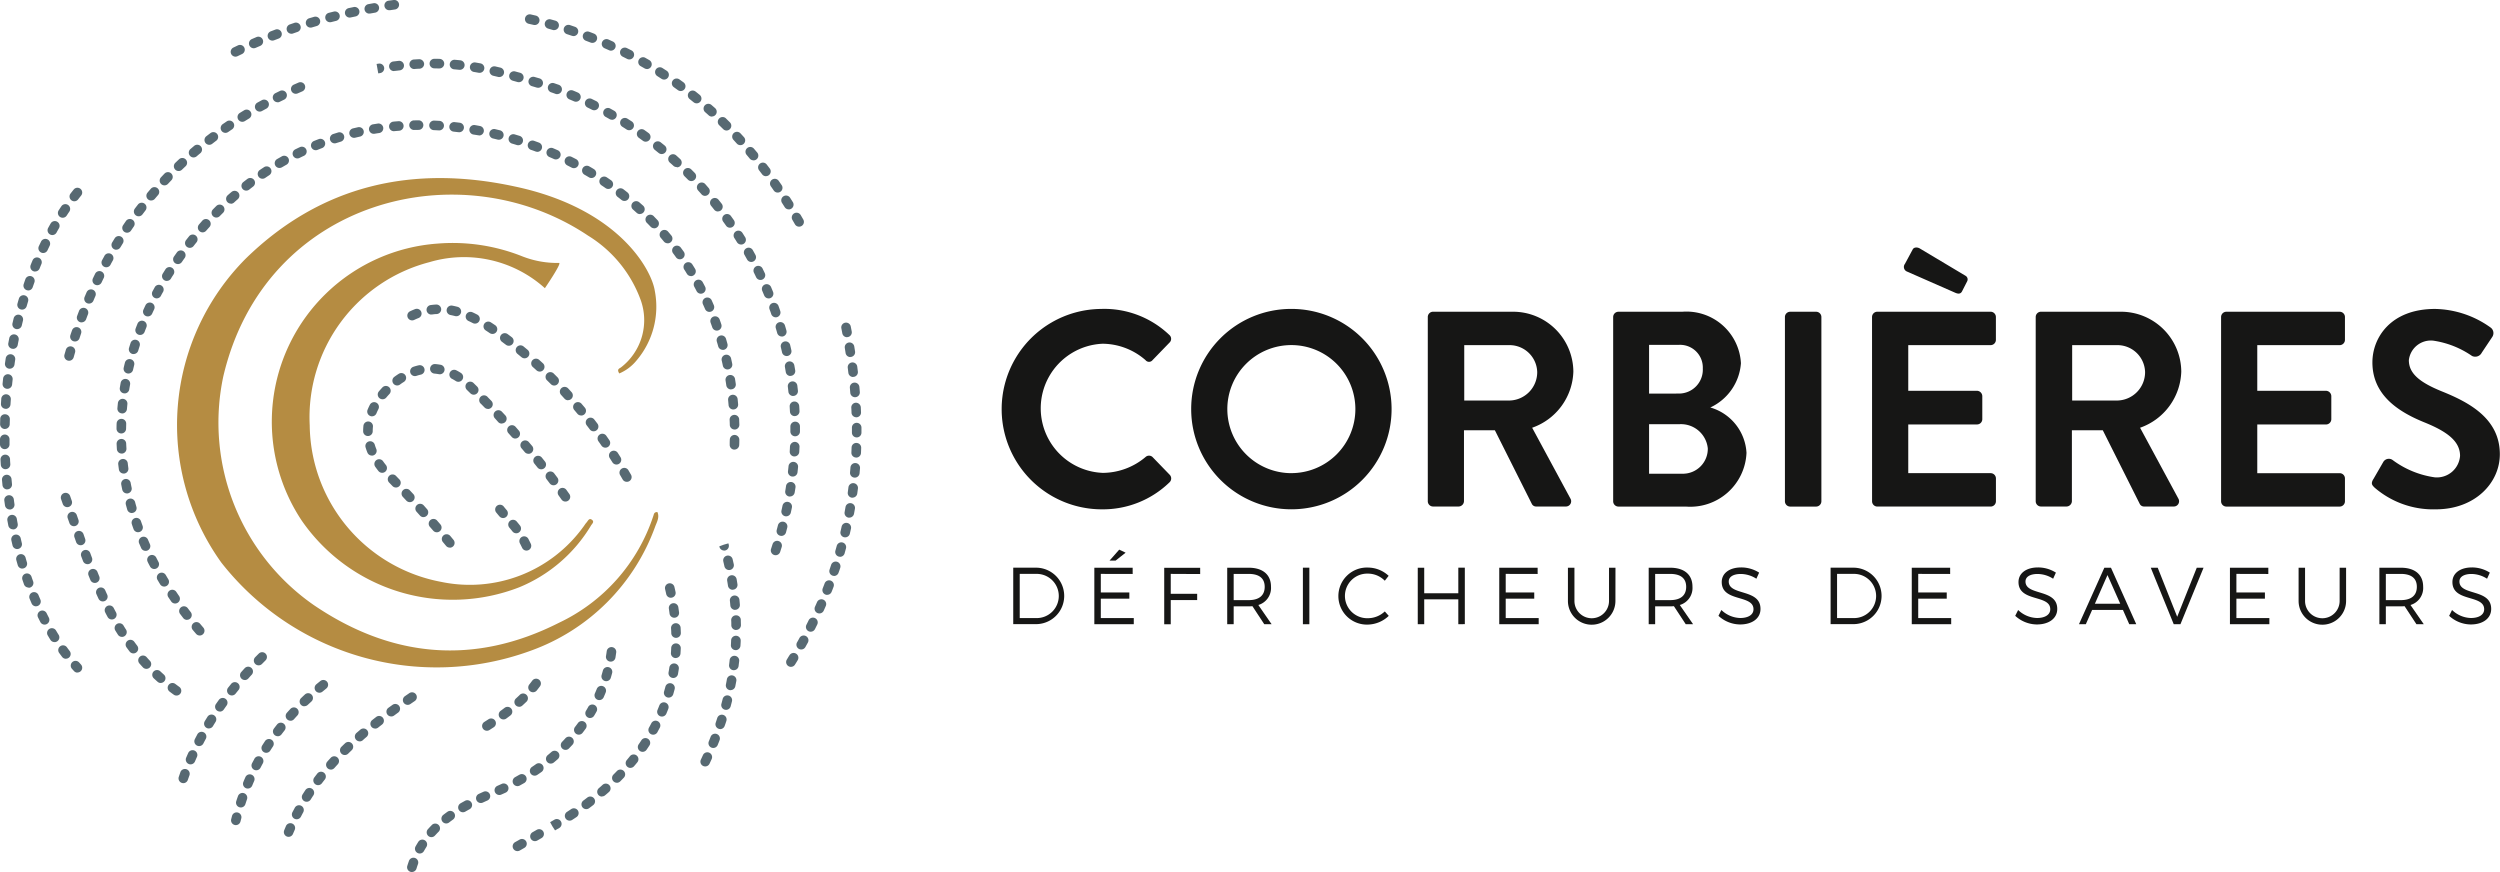
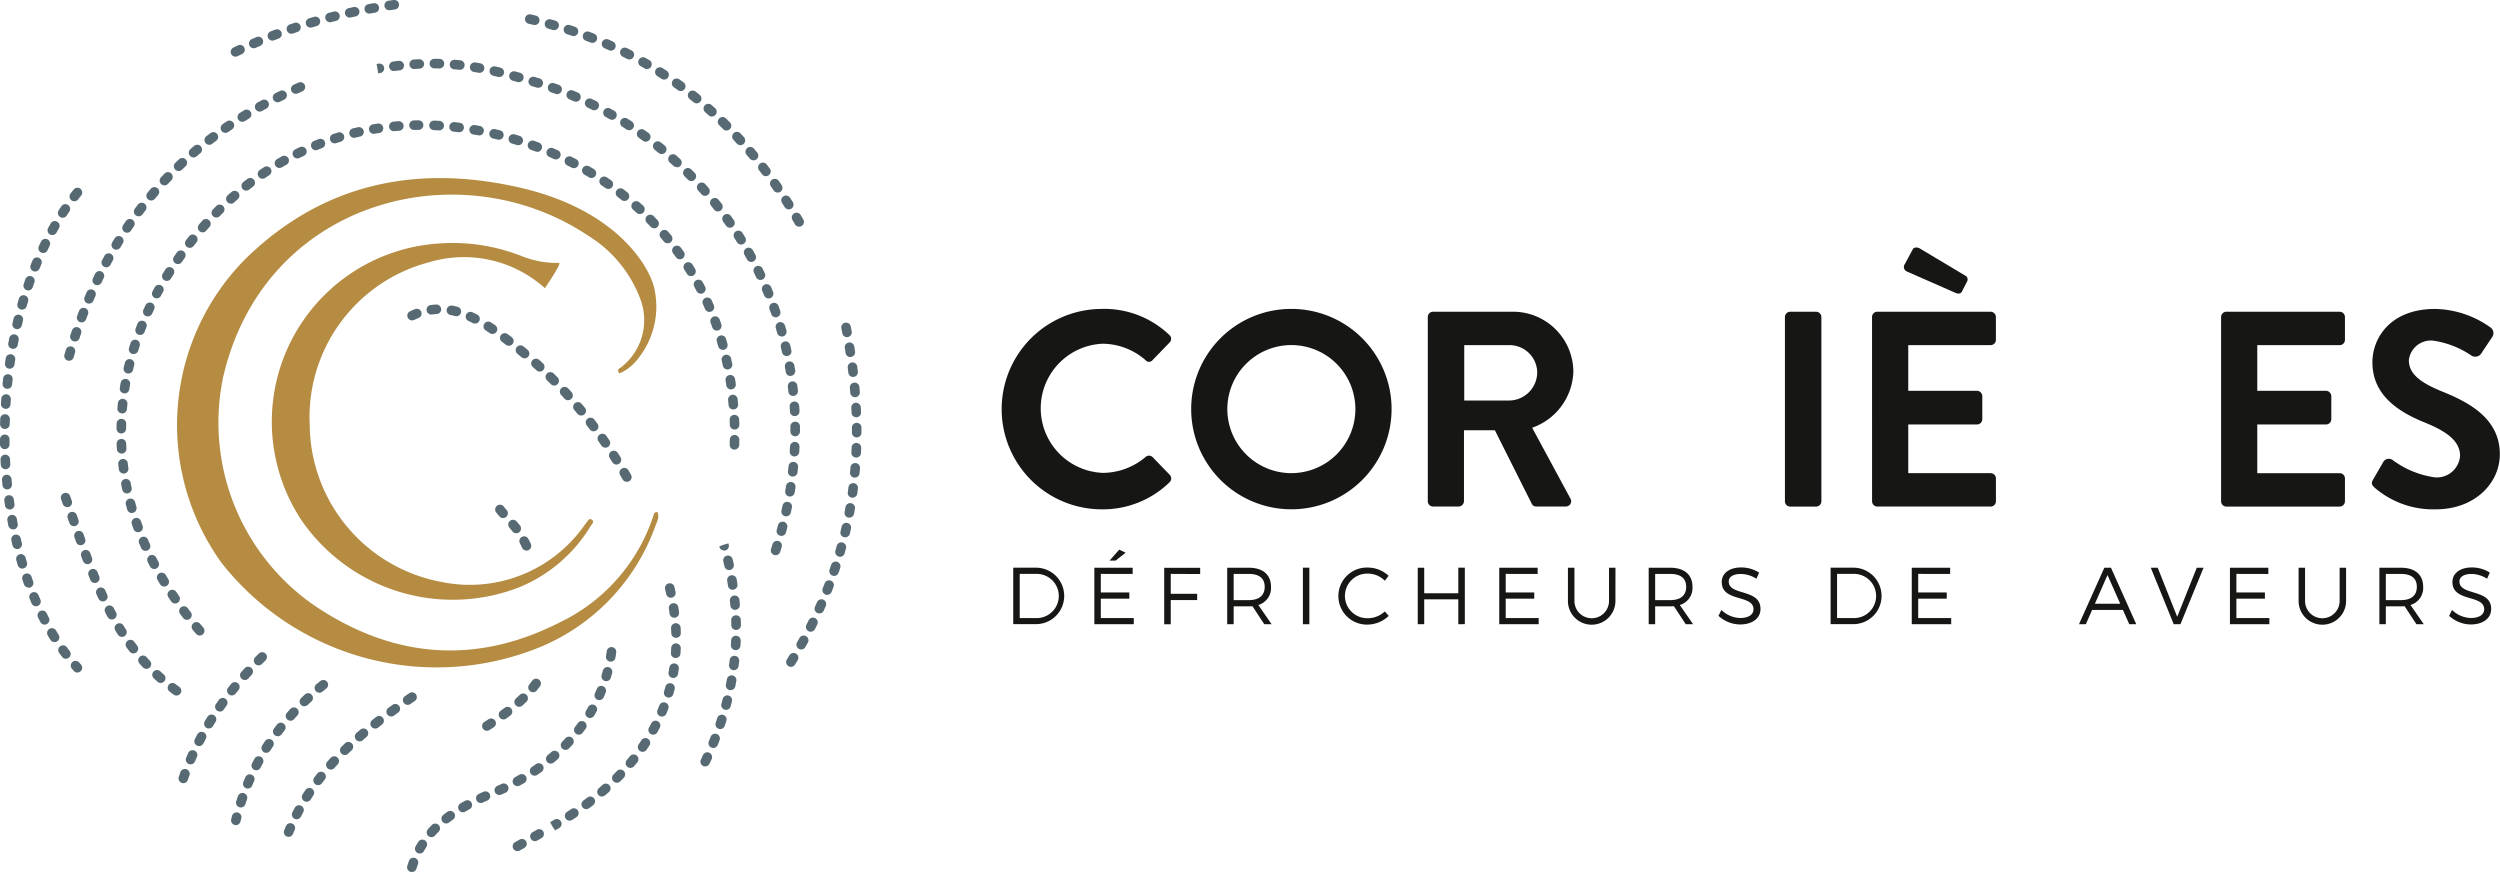
<svg xmlns="http://www.w3.org/2000/svg" id="Groupe_10451" data-name="Groupe 10451" width="150.53" height="52.508" viewBox="0 0 150.53 52.508">
  <defs>
    <clipPath id="clip-path">
      <rect id="Rectangle_796" data-name="Rectangle 796" width="150.53" height="52.508" transform="translate(0 0)" fill="none" />
    </clipPath>
  </defs>
  <g id="Groupe_10450" data-name="Groupe 10450" clip-path="url(#clip-path)">
    <path id="Tracé_35428" data-name="Tracé 35428" d="M62.385,34.181a1.7,1.7,0,1,1-.014,3.4H61.009v-3.4ZM61.4,37.216h.992a1.331,1.331,0,1,0-.014-2.661H61.4Z" fill="#161615" />
    <path id="Tracé_35429" data-name="Tracé 35429" d="M66.282,34.555v1.119H68v.374H66.282v1.167h1.985v.37H65.892v-3.4H68.2v.375Zm.89-.8h-.365l.584-.661.384.184Z" fill="#161615" />
    <path id="Tracé_35430" data-name="Tracé 35430" d="M70.493,34.555v1.2h1.591v.375H70.493v1.459H70.1v-3.4h2.165v.375Z" fill="#161615" />
    <path id="Tracé_35431" data-name="Tracé 35431" d="M75.411,36.5c-.073.005-.151.01-.229.01h-.9v1.074h-.389v-3.4h1.294c.851,0,1.342.419,1.342,1.144a1.066,1.066,0,0,1-.763,1.1l.8,1.157h-.442Zm-.229-.365c.618,0,.968-.272.968-.8s-.35-.779-.968-.779h-.9v1.581Z" fill="#161615" />
    <rect id="Rectangle_794" data-name="Rectangle 794" width="0.389" height="3.405" transform="translate(78.45 34.181)" fill="#161615" />
    <path id="Tracé_35432" data-name="Tracé 35432" d="M83.616,34.667l-.234.3a1.428,1.428,0,0,0-1.006-.428,1.343,1.343,0,1,0,0,2.684,1.482,1.482,0,0,0,1.006-.408l.238.268a1.88,1.88,0,0,1-1.265.525,1.718,1.718,0,1,1,.015-3.434,1.843,1.843,0,0,1,1.246.5" fill="#161615" />
    <path id="Tracé_35433" data-name="Tracé 35433" d="M87.808,37.586v-1.5H85.755v1.5h-.389v-3.4h.389v1.537h2.053V34.181H88.2v3.4Z" fill="#161615" />
    <path id="Tracé_35434" data-name="Tracé 35434" d="M90.662,34.555v1.119H92.38v.374H90.662v1.168h1.985v.369H90.273v-3.4h2.311v.375Z" fill="#161615" />
    <path id="Tracé_35435" data-name="Tracé 35435" d="M97.268,36.185a1.43,1.43,0,0,1-2.86,0v-2H94.8v2a1.041,1.041,0,1,0,2.082,0v-2h.389Z" fill="#161615" />
    <path id="Tracé_35436" data-name="Tracé 35436" d="M100.789,36.5c-.073.005-.151.01-.229.01h-.9v1.074h-.389v-3.4h1.294c.851,0,1.342.419,1.342,1.144a1.066,1.066,0,0,1-.763,1.1l.8,1.157h-.442Zm-.229-.365c.618,0,.968-.272.968-.8s-.35-.779-.968-.779h-.9v1.581Z" fill="#161615" />
    <path id="Tracé_35437" data-name="Tracé 35437" d="M105.92,34.482l-.165.365a1.756,1.756,0,0,0-.939-.287c-.438,0-.725.165-.725.452,0,.876,1.917.419,1.912,1.654,0,.569-.5.934-1.231.934a1.946,1.946,0,0,1-1.3-.52l.175-.351a1.7,1.7,0,0,0,1.134.482c.491,0,.8-.2.8-.526.005-.9-1.912-.418-1.912-1.639,0-.535.472-.88,1.177-.88a2.012,2.012,0,0,1,1.08.316" fill="#161615" />
    <path id="Tracé_35438" data-name="Tracé 35438" d="M111.6,34.181a1.7,1.7,0,1,1-.014,3.4h-1.362v-3.4Zm-.987,3.035h.992a1.331,1.331,0,1,0-.014-2.661h-.978Z" fill="#161615" />
    <path id="Tracé_35439" data-name="Tracé 35439" d="M115.5,34.555v1.119h1.717v.374H115.5v1.168h1.985v.369h-2.374v-3.4h2.311v.375Z" fill="#161615" />
-     <path id="Tracé_35440" data-name="Tracé 35440" d="M123.788,34.482l-.165.365a1.755,1.755,0,0,0-.938-.287c-.439,0-.726.165-.726.452,0,.876,1.917.419,1.912,1.654,0,.569-.5.934-1.231.934a1.952,1.952,0,0,1-1.3-.52l.176-.351a1.7,1.7,0,0,0,1.134.482c.49,0,.8-.2.8-.526.006-.9-1.912-.418-1.912-1.639,0-.535.472-.88,1.177-.88a2.007,2.007,0,0,1,1.08.316" fill="#161615" />
    <path id="Tracé_35441" data-name="Tracé 35441" d="M125.971,36.725l-.379.86h-.413l1.527-3.4h.4l1.522,3.4h-.422l-.38-.86Zm.925-2.1-.759,1.727h1.527Z" fill="#161615" />
    <path id="Tracé_35442" data-name="Tracé 35442" d="M130.885,37.586l-1.382-3.4h.419l1.172,2.953,1.177-2.953h.409l-1.391,3.4Z" fill="#161615" />
    <path id="Tracé_35443" data-name="Tracé 35443" d="M134.658,34.555v1.119h1.717v.374h-1.717v1.168h1.985v.369h-2.374v-3.4h2.311v.375Z" fill="#161615" />
    <path id="Tracé_35444" data-name="Tracé 35444" d="M141.263,36.185a1.43,1.43,0,0,1-2.86,0v-2h.389v2a1.041,1.041,0,1,0,2.082,0v-2h.389Z" fill="#161615" />
    <path id="Tracé_35445" data-name="Tracé 35445" d="M144.785,36.5c-.073.005-.151.01-.229.01h-.9v1.074h-.389v-3.4h1.294c.851,0,1.342.419,1.342,1.144a1.066,1.066,0,0,1-.763,1.1l.8,1.157h-.442Zm-.229-.365c.617,0,.967-.272.967-.8s-.35-.779-.967-.779h-.9v1.581Z" fill="#161615" />
    <path id="Tracé_35446" data-name="Tracé 35446" d="M149.916,34.482l-.165.365a1.756,1.756,0,0,0-.939-.287c-.438,0-.725.165-.725.452,0,.876,1.916.419,1.912,1.654,0,.569-.5.934-1.231.934a1.946,1.946,0,0,1-1.3-.52l.175-.351a1.7,1.7,0,0,0,1.134.482c.491,0,.8-.2.8-.526,0-.9-1.912-.418-1.912-1.639,0-.535.472-.88,1.177-.88a2.014,2.014,0,0,1,1.08.316" fill="#161615" />
    <path id="Tracé_35447" data-name="Tracé 35447" d="M66.343,18.6A5.666,5.666,0,0,1,70.4,20.161a.31.31,0,0,1,.017.469l-1.022,1.056a.268.268,0,0,1-.419,0,3.965,3.965,0,0,0-2.581-.989,3.891,3.891,0,0,0,.017,7.776,4.025,4.025,0,0,0,2.564-.955.308.308,0,0,1,.419,0l1.039,1.073a.318.318,0,0,1-.017.452,5.751,5.751,0,0,1-4.072,1.625,6.033,6.033,0,1,1,0-12.066" fill="#161615" />
    <path id="Tracé_35448" data-name="Tracé 35448" d="M77.74,18.6a6.033,6.033,0,1,1-6.016,6.05A6.022,6.022,0,0,1,77.74,18.6m0,9.888A3.855,3.855,0,1,0,73.9,24.652,3.862,3.862,0,0,0,77.74,28.49" fill="#161615" />
    <path id="Tracé_35449" data-name="Tracé 35449" d="M85.97,19.088a.318.318,0,0,1,.318-.318h4.793a3.631,3.631,0,0,1,3.654,3.6,3.7,3.7,0,0,1-2.481,3.385l2.3,4.257a.317.317,0,0,1-.285.486H92.506a.286.286,0,0,1-.268-.151l-2.229-4.441h-1.86v4.274a.331.331,0,0,1-.319.318H86.288a.318.318,0,0,1-.318-.318ZM90.9,24.116a1.707,1.707,0,0,0,1.659-1.709A1.667,1.667,0,0,0,90.9,20.781H88.165v3.335Z" fill="#161615" />
-     <path id="Tracé_35450" data-name="Tracé 35450" d="M97.132,19.089a.318.318,0,0,1,.319-.318h3.837a3.284,3.284,0,0,1,3.537,3.1,3.191,3.191,0,0,1-1.844,2.664,3.014,3.014,0,0,1,2.179,2.732,3.389,3.389,0,0,1-3.654,3.235H97.451a.319.319,0,0,1-.319-.319Zm3.955,4.608a1.437,1.437,0,0,0,1.442-1.508,1.368,1.368,0,0,0-1.442-1.424H99.294V23.7Zm.235,4.827A1.5,1.5,0,0,0,102.83,27a1.622,1.622,0,0,0-1.709-1.458H99.294v2.983Z" fill="#161615" />
    <path id="Rectangle_795" data-name="Rectangle 795" d="M.318,0H1.877a.318.318,0,0,1,.318.318V11.412a.319.319,0,0,1-.319.319H.318A.318.318,0,0,1,0,11.413V.318A.318.318,0,0,1,.318,0Z" transform="translate(107.474 18.771)" fill="#161615" />
    <path id="Tracé_35451" data-name="Tracé 35451" d="M112.719,19.088a.318.318,0,0,1,.319-.318h6.82a.319.319,0,0,1,.319.318v1.375a.319.319,0,0,1-.319.318H114.9v2.748h4.139a.331.331,0,0,1,.319.319v1.391a.318.318,0,0,1-.319.318H114.9V28.49h4.96a.319.319,0,0,1,.319.318v1.375a.319.319,0,0,1-.319.318h-6.82a.318.318,0,0,1-.319-.318ZM114.8,16.34a.3.3,0,0,1-.1-.452l.469-.872c.083-.151.3-.134.435-.05l2.749,1.642a.25.25,0,0,1,.1.318l-.3.587c-.066.151-.183.218-.418.117Z" fill="#161615" />
-     <path id="Tracé_35452" data-name="Tracé 35452" d="M122.574,19.088a.318.318,0,0,1,.318-.318h4.793a3.631,3.631,0,0,1,3.654,3.6,3.7,3.7,0,0,1-2.481,3.385l2.3,4.257a.317.317,0,0,1-.285.486H129.11a.286.286,0,0,1-.268-.151l-2.229-4.441h-1.86v4.274a.331.331,0,0,1-.319.318h-1.542a.318.318,0,0,1-.318-.318Zm4.927,5.028a1.707,1.707,0,0,0,1.659-1.709,1.667,1.667,0,0,0-1.659-1.626h-2.732v3.335Z" fill="#161615" />
    <path id="Tracé_35453" data-name="Tracé 35453" d="M133.736,19.089a.318.318,0,0,1,.319-.318h6.82a.318.318,0,0,1,.319.318v1.374a.319.319,0,0,1-.319.319h-4.96V23.53h4.139a.33.33,0,0,1,.319.319v1.39a.319.319,0,0,1-.319.319h-4.139v2.933h4.96a.318.318,0,0,1,.319.318v1.374a.319.319,0,0,1-.319.319h-6.82a.319.319,0,0,1-.319-.319Z" fill="#161615" />
    <path id="Tracé_35454" data-name="Tracé 35454" d="M142.9,28.859l.6-1.039a.388.388,0,0,1,.57-.117,5.555,5.555,0,0,0,2.53,1.038,1.4,1.4,0,0,0,1.525-1.29c0-.854-.72-1.441-2.127-2.011-1.576-.637-3.151-1.642-3.151-3.62,0-1.491,1.106-3.218,3.77-3.218a5.9,5.9,0,0,1,3.353,1.124.415.415,0,0,1,.1.553l-.637.955a.441.441,0,0,1-.586.2,5.523,5.523,0,0,0-2.33-.922,1.334,1.334,0,0,0-1.475,1.173c0,.788.62,1.324,1.978,1.877,1.625.654,3.5,1.626,3.5,3.788,0,1.726-1.492,3.318-3.854,3.318a5.4,5.4,0,0,1-3.687-1.307c-.151-.151-.235-.235-.084-.5" fill="#161615" />
    <path id="Tracé_35455" data-name="Tracé 35455" d="M32.81,17.353a7.284,7.284,0,0,0-6.953-1.568,9.647,9.647,0,0,0-7.208,9.832,9.7,9.7,0,0,0,7.91,9.418,8.434,8.434,0,0,0,8.559-3.306c.067-.085.12-.182.193-.261.092-.1.161-.314.346-.158.14.118-.016.238-.074.337a9.04,9.04,0,0,1-4.31,3.711,11.053,11.053,0,0,1-13.108-4.016,10.75,10.75,0,0,1,8.182-16.675,11.3,11.3,0,0,1,5.093.765,5.755,5.755,0,0,0,2.221.4c.191-.009-.851,1.518-.851,1.518" fill="#b58c42" />
    <path id="Tracé_35456" data-name="Tracé 35456" d="M39.583,30.831c.144.319-.039.614-.139.89a12.43,12.43,0,0,1-7.5,7.464,16.47,16.47,0,0,1-18.614-5.307,14.2,14.2,0,0,1,1.486-18.326c4.536-4.411,10.021-5.648,16.15-4.33,6.326,1.328,8.278,5.059,8.461,6.292a5,5,0,0,1-1.1,4.191,2.7,2.7,0,0,1-1.037.781c-.175-.261.016-.3.1-.364a3.591,3.591,0,0,0,1.178-4.083,7.591,7.591,0,0,0-3.158-3.85C27.71,9.029,15.932,12,13.443,22.675a13.382,13.382,0,0,0,5.444,13.753c4.682,3.184,9.662,3.652,14.757,1.077a10.869,10.869,0,0,0,5.7-6.457c.032-.1.042-.219.24-.217" fill="#b58c42" />
    <path id="Tracé_35457" data-name="Tracé 35457" d="M12.025,38.265a.288.288,0,0,1-.218-.1c-.068-.078-.134-.156-.2-.235a.288.288,0,1,1,.443-.369c.063.076.128.152.193.228a.288.288,0,0,1-.031.407.285.285,0,0,1-.188.07m-.765-.942a.289.289,0,0,1-.229-.113l-.185-.244a.288.288,0,1,1,.461-.346c.06.08.12.16.182.239a.289.289,0,0,1-.053.4.286.286,0,0,1-.176.06m-.714-.981a.289.289,0,0,1-.238-.126l-.172-.255a.288.288,0,0,1,.48-.319c.055.083.111.166.168.248a.289.289,0,0,1-.238.452m-.657-1.02a.289.289,0,0,1-.247-.139c-.054-.088-.106-.177-.158-.266a.288.288,0,1,1,.5-.289c.05.085.1.171.152.256a.289.289,0,0,1-.246.438m-.6-1.058a.287.287,0,0,1-.256-.155c-.048-.091-.1-.182-.14-.274a.288.288,0,1,1,.515-.258c.044.088.09.177.136.265a.289.289,0,0,1-.255.422m-.527-1.093A.289.289,0,0,1,8.5,33c-.042-.1-.082-.189-.122-.283a.288.288,0,0,1,.531-.225c.038.092.078.183.118.275a.287.287,0,0,1-.147.38.3.3,0,0,1-.116.024m-.453-1.125a.288.288,0,0,1-.271-.19c-.035-.1-.07-.194-.1-.291a.288.288,0,1,1,.545-.188c.033.094.066.188.1.282a.288.288,0,0,1-.173.369.278.278,0,0,1-.1.018m-.375-1.155a.288.288,0,0,1-.277-.209c-.028-.1-.056-.2-.082-.3a.288.288,0,1,1,.557-.148c.025.1.052.191.079.287a.287.287,0,0,1-.2.356.269.269,0,0,1-.079.011m-.292-1.177a.29.29,0,0,1-.282-.23c-.021-.1-.041-.2-.06-.3a.288.288,0,1,1,.566-.108c.019.1.038.195.059.292a.289.289,0,0,1-.223.341.307.307,0,0,1-.06.007m-.2-1.2a.288.288,0,0,1-.285-.25q-.021-.153-.039-.306a.288.288,0,0,1,.254-.32.285.285,0,0,1,.319.253c.011.1.024.2.037.3a.288.288,0,0,1-.247.324.256.256,0,0,1-.039,0M7.325,27.31a.288.288,0,0,1-.288-.271c-.006-.1-.011-.206-.016-.308a.288.288,0,0,1,.276-.3.283.283,0,0,1,.3.276c.005.1.01.2.016.3a.289.289,0,0,1-.271.305H7.325m36.9-.238h-.007a.288.288,0,0,1-.281-.3c0-.1,0-.2.006-.3a.287.287,0,0,1,.288-.285h0a.288.288,0,0,1,.285.291c0,.1,0,.2-.006.308a.287.287,0,0,1-.288.281M7.3,26.1h0a.289.289,0,0,1-.284-.293c0-.1,0-.2.007-.307a.288.288,0,0,1,.288-.28h.009a.287.287,0,0,1,.279.3c0,.1-.005.2-.007.3A.288.288,0,0,1,7.3,26.1m36.93-.238a.289.289,0,0,1-.288-.281c0-.1-.006-.2-.01-.3a.287.287,0,0,1,.275-.3.283.283,0,0,1,.3.276c0,.1.008.2.011.307a.288.288,0,0,1-.281.3h-.008m-36.87-.973H7.332a.287.287,0,0,1-.263-.311c.008-.1.018-.2.029-.307a.288.288,0,1,1,.573.059c-.01.1-.019.2-.028.3a.288.288,0,0,1-.287.264m36.8-.239a.288.288,0,0,1-.287-.264c-.008-.1-.018-.2-.027-.3a.288.288,0,1,1,.573-.057c.01.1.02.2.029.306a.289.289,0,0,1-.263.311h-.025M7.5,23.683a.342.342,0,0,1-.045,0,.289.289,0,0,1-.241-.33c.016-.1.033-.2.051-.3a.288.288,0,0,1,.568.1c-.017.1-.034.195-.049.293a.289.289,0,0,1-.284.244m36.517-.241a.288.288,0,0,1-.285-.247c-.015-.1-.03-.2-.046-.3a.289.289,0,0,1,.57-.093c.016.1.031.2.046.305a.288.288,0,0,1-.244.327l-.041,0m-36.287-.95a.279.279,0,0,1-.064-.007.287.287,0,0,1-.217-.345q.034-.151.072-.3a.288.288,0,1,1,.559.139c-.024.1-.047.192-.069.289a.288.288,0,0,1-.281.224m36.076-.245a.287.287,0,0,1-.282-.229c-.021-.1-.042-.195-.064-.292a.289.289,0,1,1,.563-.127c.022.1.044.2.065.3a.287.287,0,0,1-.223.341.3.3,0,0,1-.059.006M8.045,21.321a.3.3,0,0,1-.084-.012.29.29,0,0,1-.192-.36c.03-.1.061-.2.092-.294a.288.288,0,0,1,.549.176c-.03.1-.06.19-.089.286a.289.289,0,0,1-.276.2m35.477-.252a.288.288,0,0,1-.277-.211c-.027-.1-.054-.192-.083-.287a.288.288,0,1,1,.553-.164c.029.1.058.2.085.3a.287.287,0,0,1-.2.355.263.263,0,0,1-.078.011m-35.087-.9a.283.283,0,0,1-.1-.019.287.287,0,0,1-.167-.371c.036-.1.073-.192.111-.287a.288.288,0,1,1,.536.212c-.037.093-.073.185-.108.279a.289.289,0,0,1-.27.186m34.724-.262a.289.289,0,0,1-.272-.192c-.033-.094-.067-.188-.1-.281a.288.288,0,1,1,.541-.2c.035.1.07.192.1.29a.288.288,0,0,1-.176.367.293.293,0,0,1-.1.016M8.9,19.053a.289.289,0,0,1-.263-.408c.043-.093.086-.186.13-.279a.289.289,0,0,1,.521.248c-.043.089-.085.18-.126.27a.288.288,0,0,1-.262.169m33.818-.272a.287.287,0,0,1-.265-.174c-.04-.092-.08-.183-.121-.273a.289.289,0,1,1,.526-.238c.042.094.084.188.124.283a.287.287,0,0,1-.264.4M9.438,17.966a.288.288,0,0,1-.254-.425l.147-.269a.288.288,0,0,1,.5.28c-.048.086-.1.174-.143.262a.287.287,0,0,1-.254.152M42.2,17.685a.288.288,0,0,1-.256-.156c-.046-.089-.092-.176-.139-.264a.288.288,0,0,1,.507-.274q.073.135.144.273a.287.287,0,0,1-.124.388.284.284,0,0,1-.132.033m-32.156-.769a.281.281,0,0,1-.154-.045.287.287,0,0,1-.088-.4c.063-.1.112-.18.161-.257a.288.288,0,0,1,.486.311c-.048.075-.1.151-.143.227l-.018.029a.29.29,0,0,1-.244.133m31.562-.29a.287.287,0,0,1-.246-.138c-.052-.085-.1-.169-.157-.253a.288.288,0,1,1,.486-.309c.055.086.11.174.163.262a.288.288,0,0,1-.1.4.282.282,0,0,1-.15.042M10.711,15.9a.3.3,0,0,1-.165-.051.29.29,0,0,1-.072-.4l.177-.251a.288.288,0,1,1,.469.336c-.058.08-.115.162-.172.245a.289.289,0,0,1-.237.123m30.227-.289a.286.286,0,0,1-.235-.121c-.058-.082-.117-.162-.176-.242a.288.288,0,1,1,.463-.343c.062.083.122.166.182.25a.289.289,0,0,1-.234.456m-29.509-.689a.288.288,0,0,1-.227-.465c.063-.081.127-.161.19-.241a.289.289,0,0,1,.451.36c-.063.078-.124.156-.186.235a.288.288,0,0,1-.228.111M40.2,14.648a.286.286,0,0,1-.222-.1c-.064-.077-.128-.154-.192-.229a.288.288,0,0,1,.438-.375c.067.078.133.157.2.237a.289.289,0,0,1-.04.406.285.285,0,0,1-.183.065m-28-.66a.289.289,0,0,1-.217-.478c.067-.078.136-.154.2-.23a.288.288,0,0,1,.429.385c-.067.074-.133.148-.2.224a.289.289,0,0,1-.217.1m27.192-.248a.29.29,0,0,1-.209-.09c-.069-.073-.138-.144-.208-.215a.289.289,0,1,1,.412-.4c.072.074.143.147.214.222a.289.289,0,0,1-.209.487M13.026,13.1a.289.289,0,0,1-.206-.49c.072-.074.144-.147.217-.219a.289.289,0,0,1,.405.411c-.07.07-.141.14-.211.211a.285.285,0,0,1-.2.087m25.5-.209a.284.284,0,0,1-.194-.075c-.074-.067-.148-.134-.223-.2a.288.288,0,1,1,.383-.431l.229.2a.288.288,0,0,1-.195.5M13.9,12.26a.288.288,0,0,1-.193-.5c.076-.069.154-.137.231-.2a.288.288,0,1,1,.378.435c-.075.065-.149.131-.224.2a.289.289,0,0,1-.192.074M37.6,12.1a.286.286,0,0,1-.18-.063q-.115-.093-.234-.183a.288.288,0,0,1,.352-.457c.082.062.163.126.243.19a.288.288,0,0,1-.181.513m-22.773-.622a.288.288,0,0,1-.178-.515c.081-.064.162-.126.244-.188a.288.288,0,1,1,.348.459c-.079.06-.158.121-.236.183a.291.291,0,0,1-.178.061m21.8-.1a.288.288,0,0,1-.164-.051q-.122-.086-.246-.168a.288.288,0,0,1,.321-.479c.086.057.17.115.254.173a.288.288,0,0,1-.165.525m-20.822-.615a.289.289,0,0,1-.163-.527c.085-.058.171-.115.257-.171a.288.288,0,1,1,.316.482c-.083.055-.166.11-.248.166a.288.288,0,0,1-.162.05m19.806-.044a.278.278,0,0,1-.149-.042q-.127-.076-.255-.15a.289.289,0,1,1,.288-.5c.089.051.177.1.265.157a.288.288,0,0,1-.149.535m-1.056-.593a.286.286,0,0,1-.133-.032l-.265-.136a.288.288,0,1,1,.258-.515c.091.045.182.092.273.139a.288.288,0,0,1-.133.544m-17.725-.011a.288.288,0,0,1-.146-.537c.089-.052.179-.1.268-.153a.288.288,0,1,1,.283.5c-.087.049-.173.1-.259.149a.3.3,0,0,1-.146.039M33.471,9.6a.288.288,0,0,1-.118-.025c-.091-.041-.182-.081-.274-.12a.288.288,0,1,1,.227-.53q.141.06.282.123a.289.289,0,0,1-.117.552M17.905,9.54a.289.289,0,0,1-.128-.547c.093-.045.185-.09.278-.133a.288.288,0,1,1,.245.522c-.09.041-.178.084-.267.128a.293.293,0,0,1-.128.03m14.443-.4a.3.3,0,0,1-.1-.018c-.094-.036-.187-.07-.281-.1a.288.288,0,1,1,.195-.542l.289.106a.288.288,0,0,1-.1.558M19.011,9.045a.289.289,0,0,1-.108-.556c.095-.038.19-.076.286-.112a.288.288,0,1,1,.207.538c-.092.035-.185.072-.277.109a.292.292,0,0,1-.108.021m12.19-.3a.285.285,0,0,1-.086-.013c-.095-.03-.191-.059-.286-.087a.288.288,0,0,1,.164-.553l.293.089a.288.288,0,0,1-.085.564M20.15,8.632a.289.289,0,0,1-.088-.563l.294-.092a.288.288,0,0,1,.167.552l-.285.089a.3.3,0,0,1-.088.014m9.883-.218a.342.342,0,0,1-.07-.008c-.1-.025-.194-.048-.291-.071a.289.289,0,0,1,.132-.562l.3.073a.288.288,0,0,1-.07.568M21.317,8.3a.289.289,0,0,1-.067-.569l.3-.069a.288.288,0,1,1,.126.562l-.291.068a.316.316,0,0,1-.068.008m7.531-.149a.247.247,0,0,1-.054-.005L28.5,8.1a.288.288,0,1,1,.1-.568c.1.017.2.036.3.055a.288.288,0,0,1-.053.571m-6.342-.1a.288.288,0,0,1-.048-.572l.306-.049a.289.289,0,0,1,.084.571c-.1.014-.2.03-.294.046a.259.259,0,0,1-.048,0m5.143-.093-.036,0-.3-.035a.288.288,0,0,1,.062-.573q.153.017.306.036a.288.288,0,0,1-.035.574M23.71,7.9a.289.289,0,0,1-.028-.576c.1-.01.206-.018.309-.026a.288.288,0,0,1,.044.575c-.1.007-.2.016-.3.025l-.028,0m2.73-.047h-.017l-.3-.015a.287.287,0,0,1-.275-.3.294.294,0,0,1,.3-.276l.307.016a.288.288,0,0,1-.017.576m-1.518-.026a.289.289,0,0,1-.007-.577l.309-.005h0a.289.289,0,0,1,0,.577l-.3.005Z" fill="#576972" />
    <path id="Tracé_35458" data-name="Tracé 35458" d="M42.462,46.149a.292.292,0,0,1-.122-.027.289.289,0,0,1-.139-.384c.043-.09.084-.181.125-.271a.288.288,0,1,1,.526.237q-.063.14-.129.279a.288.288,0,0,1-.261.166m.485-1.112a.292.292,0,0,1-.108-.021.289.289,0,0,1-.16-.375c.038-.093.074-.186.11-.279a.288.288,0,1,1,.538.208c-.037.1-.074.19-.113.286a.289.289,0,0,1-.267.181m.42-1.139a.263.263,0,0,1-.091-.015.287.287,0,0,1-.182-.364c.032-.1.063-.19.093-.285a.288.288,0,1,1,.549.175c-.031.1-.063.195-.1.293a.289.289,0,0,1-.274.2m.351-1.161a.322.322,0,0,1-.075-.01.288.288,0,0,1-.2-.353c.026-.1.051-.193.075-.289a.288.288,0,1,1,.56.139c-.025.1-.051.2-.078.3a.289.289,0,0,1-.278.214m.275-1.183a.265.265,0,0,1-.056-.005.288.288,0,0,1-.227-.339c.019-.1.038-.195.055-.293a.289.289,0,1,1,.568.1c-.018.1-.038.2-.058.3a.288.288,0,0,1-.282.232m.195-1.2-.037,0a.289.289,0,0,1-.25-.322c.013-.1.025-.2.035-.3a.289.289,0,0,1,.574.063c-.012.1-.024.2-.037.306a.287.287,0,0,1-.285.252m.11-1.208h-.016a.289.289,0,0,1-.272-.3c.006-.1.01-.2.014-.3a.289.289,0,0,1,.577.023c0,.1-.009.2-.015.307a.289.289,0,0,1-.288.273m.025-1.214a.289.289,0,0,1-.288-.284c0-.1,0-.2-.007-.3a.288.288,0,0,1,.279-.3.281.281,0,0,1,.3.279c0,.1.005.2.007.308a.29.29,0,0,1-.284.293Zm-.06-1.212a.289.289,0,0,1-.287-.264c-.009-.1-.018-.2-.028-.3a.289.289,0,0,1,.574-.059c.01.1.02.2.028.307a.288.288,0,0,1-.262.312h-.025m-.144-1.205a.289.289,0,0,1-.285-.245c-.015-.1-.031-.2-.047-.294a.288.288,0,0,1,.568-.1c.017.1.034.2.049.3a.287.287,0,0,1-.241.329.327.327,0,0,1-.044,0M43.9,34.324a.289.289,0,0,1-.281-.226c-.022-.1-.044-.195-.067-.292a.288.288,0,0,1,.561-.133l.069.3a.29.29,0,0,1-.219.344.338.338,0,0,1-.063.007m-.3-1.176a.287.287,0,0,1-.277-.209l-.012-.043.269-.1.277-.08.02.07a.288.288,0,0,1-.2.356.307.307,0,0,1-.079.011" fill="#576972" />
    <path id="Tracé_35459" data-name="Tracé 35459" d="M46.7,33.431a.31.31,0,0,1-.088-.014.291.291,0,0,1-.187-.363c.032-.1.062-.191.092-.286a.288.288,0,1,1,.551.17c-.032.1-.062.195-.093.293a.289.289,0,0,1-.275.2m.345-1.165a.271.271,0,0,1-.075-.01.286.286,0,0,1-.2-.353c.026-.1.051-.194.076-.291a.289.289,0,0,1,.559.144l-.078.3a.289.289,0,0,1-.279.213m.289-1.179a.277.277,0,0,1-.063-.007.29.29,0,0,1-.22-.343c.022-.1.042-.2.063-.293a.288.288,0,0,1,.565.115c-.021.1-.042.2-.064.3a.289.289,0,0,1-.281.227m.228-1.192a.391.391,0,0,1-.046,0,.288.288,0,0,1-.237-.332c.016-.1.032-.2.046-.3a.288.288,0,0,1,.57.088c-.015.1-.031.2-.049.3a.288.288,0,0,1-.284.242m.168-1.2-.032,0a.29.29,0,0,1-.255-.319c.013-.1.022-.2.033-.3a.288.288,0,1,1,.573.057c-.009.1-.02.2-.032.306a.288.288,0,0,1-.287.256m.106-1.21h-.018a.288.288,0,0,1-.27-.305q.009-.15.015-.3a.3.3,0,0,1,.3-.274.289.289,0,0,1,.275.3c-.006.1-.01.2-.016.306a.29.29,0,0,1-.288.271m.04-1.212h0a.29.29,0,0,1-.287-.291v-.3a.29.29,0,0,1,.286-.291.284.284,0,0,1,.291.287v.307a.289.289,0,0,1-.288.287m-.027-1.214a.286.286,0,0,1-.287-.274c-.005-.1-.012-.2-.017-.3a.287.287,0,0,1,.268-.306.29.29,0,0,1,.306.27c.008.1.012.2.018.307a.288.288,0,0,1-.273.3H47.85m-.093-1.209a.287.287,0,0,1-.286-.258c-.011-.1-.022-.2-.034-.3a.288.288,0,1,1,.572-.068c.012.1.024.2.035.305a.288.288,0,0,1-.257.317l-.03,0m-.161-1.2a.288.288,0,0,1-.284-.242c-.016-.1-.034-.2-.05-.3a.287.287,0,1,1,.566-.1c.019.1.036.2.053.3a.289.289,0,0,1-.238.331.256.256,0,0,1-.047,0m-.228-1.191a.288.288,0,0,1-.281-.227c-.023-.1-.045-.195-.067-.291a.288.288,0,1,1,.56-.133c.024.1.048.2.069.3a.287.287,0,0,1-.219.344.262.262,0,0,1-.062.007m-.295-1.177a.287.287,0,0,1-.277-.211c-.027-.1-.055-.192-.083-.287a.287.287,0,1,1,.551-.164c.031.1.059.2.087.3a.289.289,0,0,1-.2.356.3.3,0,0,1-.078.011m-.361-1.159a.289.289,0,0,1-.274-.195c-.031-.1-.065-.189-.1-.284a.288.288,0,1,1,.542-.194c.035.1.069.194.1.291a.291.291,0,0,1-.179.366.286.286,0,0,1-.094.016m-.427-1.139a.288.288,0,0,1-.267-.18c-.039-.092-.078-.184-.116-.277a.288.288,0,1,1,.531-.225c.039.094.08.189.117.284a.288.288,0,0,1-.265.4m-.491-1.113a.29.29,0,0,1-.261-.164c-.043-.091-.086-.181-.13-.271a.288.288,0,1,1,.517-.254c.045.092.089.184.134.277a.287.287,0,0,1-.137.384.283.283,0,0,1-.123.028m-.552-1.083a.29.29,0,0,1-.254-.151c-.049-.088-.1-.175-.146-.262a.288.288,0,1,1,.5-.283c.051.089.1.179.149.269a.286.286,0,0,1-.114.391.289.289,0,0,1-.137.036m-.612-1.051a.288.288,0,0,1-.246-.136c-.052-.086-.106-.17-.16-.255a.288.288,0,0,1,.486-.31c.056.087.109.174.165.261a.29.29,0,0,1-.093.4.3.3,0,0,1-.152.043m-.669-1.015a.285.285,0,0,1-.237-.123c-.057-.082-.116-.163-.175-.245a.288.288,0,0,1,.469-.336c.059.083.12.167.179.251a.289.289,0,0,1-.072.4.278.278,0,0,1-.164.052m-.725-.975a.288.288,0,0,1-.227-.111c-.061-.078-.124-.156-.186-.234a.288.288,0,1,1,.448-.363c.065.08.128.16.192.241a.288.288,0,0,1-.048.4.3.3,0,0,1-.179.062m-.777-.935a.287.287,0,0,1-.216-.1c-.065-.076-.132-.15-.2-.225a.288.288,0,1,1,.428-.386l.2.23a.286.286,0,0,1-.027.407.282.282,0,0,1-.19.072m-.826-.89a.291.291,0,0,1-.2-.087l-.213-.213a.289.289,0,0,1,.408-.409l.217.218a.289.289,0,0,1-.207.491m-.874-.844A.29.29,0,0,1,40.565,10c-.073-.068-.148-.135-.222-.2a.289.289,0,1,1,.384-.431c.076.068.153.137.227.207a.288.288,0,0,1-.195.5m-.918-.8a.288.288,0,0,1-.182-.065l-.233-.188a.288.288,0,0,1,.359-.451c.081.064.16.128.24.193a.288.288,0,0,1-.184.511m-.959-.743a.284.284,0,0,1-.17-.056L38.468,8.3a.288.288,0,0,1,.333-.47c.084.059.167.119.25.18a.288.288,0,0,1-.169.521m-1-.69a.284.284,0,0,1-.156-.046c-.084-.055-.168-.109-.254-.163a.288.288,0,1,1,.309-.487l.259.166a.288.288,0,0,1-.158.53M36.847,7.21a.3.3,0,0,1-.145-.039c-.085-.049-.173-.1-.26-.147a.288.288,0,0,1,.28-.5c.09.05.18.1.269.151a.29.29,0,0,1,.106.394.287.287,0,0,1-.25.145m-1.07-.575a.292.292,0,0,1-.13-.031c-.088-.045-.179-.089-.268-.133a.288.288,0,1,1,.253-.518l.275.136a.288.288,0,0,1-.13.546m-1.1-.514a.289.289,0,0,1-.115-.024q-.136-.06-.276-.117a.288.288,0,0,1,.221-.532c.1.039.19.079.284.12a.288.288,0,0,1-.114.553M33.55,5.67a.291.291,0,0,1-.1-.017c-.093-.035-.187-.069-.281-.1a.289.289,0,0,1,.191-.545l.29.1a.289.289,0,0,1-.1.559M32.4,5.285a.317.317,0,0,1-.085-.012l-.287-.085a.288.288,0,0,1,.161-.554l.3.087a.288.288,0,0,1-.084.564m-1.166-.336a.293.293,0,0,1-.078-.01l-.29-.081a.288.288,0,1,1,.151-.556l.3.081a.289.289,0,0,1-.078.566M30.061,4.64a.263.263,0,0,1-.068-.008l-.293-.07A.288.288,0,0,1,29.83,4l.3.071a.288.288,0,0,1-.067.568m-7.288-.22-.1-.568.126-.02a.288.288,0,1,1,.09.569Zm6.1-.037a.3.3,0,0,1-.052,0c-.1-.018-.2-.036-.3-.052a.289.289,0,0,1,.1-.569l.3.053a.288.288,0,0,1-.052.572m-5.134-.107A.289.289,0,0,1,23.7,3.7l.305-.036a.288.288,0,1,1,.063.573l-.3.035-.036,0m3.935-.07-.032,0c-.1-.011-.2-.02-.3-.029A.288.288,0,0,1,27.4,3.6c.1.009.206.019.309.03a.288.288,0,0,1-.031.575m-2.728-.048a.288.288,0,0,1-.018-.576l.306-.017a.3.3,0,0,1,.3.273.291.291,0,0,1-.274.3c-.1,0-.2.01-.3.017h-.019m1.517-.033h-.008c-.1,0-.2,0-.3-.005a.288.288,0,1,1,0-.576c.1,0,.207,0,.309.005a.288.288,0,0,1-.007.576" fill="#576972" />
    <path id="Tracé_35460" data-name="Tracé 35460" d="M17.38,50.388a.283.283,0,0,1-.11-.021.289.289,0,0,1-.157-.376c.033-.082.067-.162.1-.242a.288.288,0,1,1,.528.229l-.1.231a.286.286,0,0,1-.266.179m.488-1.058a.3.3,0,0,1-.132-.032.29.29,0,0,1-.125-.389c.048-.092.1-.183.145-.273a.288.288,0,0,1,.507.274c-.048.087-.093.175-.139.263a.289.289,0,0,1-.256.157m.6-1.054a.288.288,0,0,1-.244-.442c.055-.087.111-.174.168-.26a.288.288,0,0,1,.481.318c-.056.082-.108.166-.161.249a.289.289,0,0,1-.244.135m.69-1a.288.288,0,0,1-.229-.462c.062-.082.124-.164.187-.245a.289.289,0,0,1,.454.357c-.062.078-.122.156-.183.236a.287.287,0,0,1-.229.114m.769-.938a.284.284,0,0,1-.191-.073.287.287,0,0,1-.025-.406c.068-.078.137-.154.207-.229a.288.288,0,1,1,.424.39c-.067.073-.134.147-.2.221a.291.291,0,0,1-.216.1m.835-.879a.284.284,0,0,1-.2-.086.289.289,0,0,1,0-.408c.073-.072.146-.143.222-.214a.288.288,0,0,1,.4.417c-.072.069-.144.138-.215.209a.289.289,0,0,1-.2.082m.891-.824a.289.289,0,0,1-.19-.506l.234-.2a.288.288,0,0,1,.373.44c-.076.064-.152.129-.227.2a.293.293,0,0,1-.19.071m.934-.776a.282.282,0,0,1-.225-.109.287.287,0,0,1,.046-.4c.08-.063.161-.127.242-.189a.288.288,0,1,1,.353.456c-.079.061-.158.122-.236.185a.291.291,0,0,1-.18.062m.968-.734a.285.285,0,0,1-.233-.118.288.288,0,0,1,.061-.4l.249-.179a.288.288,0,1,1,.336.468l-.243.177a.292.292,0,0,1-.17.055m.991-.7a.292.292,0,0,1-.239-.125.289.289,0,0,1,.076-.4l.25-.172a.289.289,0,1,1,.325.477l-.249.17a.283.283,0,0,1-.163.051" fill="#576972" />
-     <path id="Tracé_35461" data-name="Tracé 35461" d="M27.085,32.973a.287.287,0,0,1-.222-.1l-.193-.232a.288.288,0,1,1,.442-.37l.195.235a.289.289,0,0,1-.222.472m-.783-.927a.287.287,0,0,1-.218-.1l-.2-.228a.288.288,0,1,1,.434-.379l.2.231a.288.288,0,0,1-.218.476m-.8-.911a.287.287,0,0,1-.215-.1l-.2-.224a.288.288,0,0,1,.427-.387l.2.226a.289.289,0,0,1-.214.481m-.82-.9a.288.288,0,0,1-.211-.092l-.206-.221a.288.288,0,1,1,.42-.394l.208.222a.289.289,0,0,1-.014.408.293.293,0,0,1-.2.077m9.371-.036a.287.287,0,0,1-.235-.121l-.176-.247a.288.288,0,0,1,.469-.335l.177.248a.288.288,0,0,1-.235.455m-10.206-.846a.286.286,0,0,1-.207-.088l-.21-.218a.288.288,0,0,1,.414-.4l.211.219a.288.288,0,0,1-.208.488m9.492-.135a.286.286,0,0,1-.231-.116l-.182-.24a.289.289,0,1,1,.459-.35l.184.244a.289.289,0,0,1-.23.462m-10.32-.751a.287.287,0,0,1-.225-.107c-.068-.086-.133-.172-.193-.258a.288.288,0,0,1,.472-.331c.053.076.11.152.171.227a.29.29,0,0,1-.044.406.293.293,0,0,1-.181.063m9.578-.211a.287.287,0,0,1-.226-.109l-.188-.235a.288.288,0,0,1,.449-.362l.191.239a.288.288,0,0,1-.226.467m-10.2-.827a.287.287,0,0,1-.268-.181c-.042-.1-.078-.207-.109-.31a.288.288,0,0,1,.552-.167c.026.088.057.175.092.262a.289.289,0,0,1-.267.4m9.429-.112a.289.289,0,0,1-.221-.1c-.064-.077-.129-.153-.194-.229a.288.288,0,0,1,.438-.375l.2.234a.289.289,0,0,1-.221.474m-.793-.92a.287.287,0,0,1-.216-.1l-.2-.225a.288.288,0,0,1,.429-.385l.2.229a.289.289,0,0,1-.216.479m-8.871-.151a.288.288,0,0,1-.288-.288c0-.112.006-.223.017-.333a.288.288,0,0,1,.573.058c-.009.091-.014.183-.014.275a.288.288,0,0,1-.288.288m8.056-.748a.287.287,0,0,1-.211-.092L29.8,25.19a.289.289,0,0,1,.421-.4l.208.223a.289.289,0,0,1-.211.485M22.4,25.069a.275.275,0,0,1-.108-.022.288.288,0,0,1-.159-.376c.041-.1.087-.2.138-.3a.288.288,0,1,1,.513.263c-.043.084-.082.168-.117.253a.288.288,0,0,1-.267.18m6.981-.445a.285.285,0,0,1-.206-.087l-.212-.216a.289.289,0,1,1,.411-.4l.213.218a.288.288,0,0,1-.206.49m-6.348-.586a.288.288,0,0,1-.222-.472c.025-.03.05-.06.076-.089.045-.051.091-.1.138-.152a.288.288,0,1,1,.419.4c-.042.045-.083.09-.124.137l-.065.076a.288.288,0,0,1-.222.1m5.492-.275a.287.287,0,0,1-.2-.082l-.21-.206a.292.292,0,0,1-.011-.408.285.285,0,0,1,.4-.016l.223.219a.288.288,0,0,1-.2.493m-4.611-.556a.288.288,0,0,1-.171-.521c.088-.064.176-.125.267-.182a.288.288,0,0,1,.308.487c-.079.05-.157.1-.234.16a.286.286,0,0,1-.17.056m3.683-.221a.284.284,0,0,1-.153-.045c-.081-.051-.162-.1-.243-.139a.289.289,0,0,1,.267-.512c.094.05.189.1.283.163a.289.289,0,0,1-.154.533m-2.614-.343a.288.288,0,0,1-.091-.562,3.267,3.267,0,0,1,.318-.089.288.288,0,0,1,.129.562,2.742,2.742,0,0,0-.265.074.294.294,0,0,1-.091.015m1.5-.109a.329.329,0,0,1-.054-.005c-.09-.017-.181-.029-.271-.037a.288.288,0,0,1,.048-.574c.11.009.22.024.33.044a.289.289,0,0,1-.053.572" fill="#576972" />
    <path id="Tracé_35462" data-name="Tracé 35462" d="M24.8,52.507a.3.3,0,0,1-.083-.012.288.288,0,0,1-.193-.359c.031-.1.065-.2.1-.3a.288.288,0,0,1,.543.195c-.033.09-.063.181-.091.274a.289.289,0,0,1-.276.2m.474-1.113a.277.277,0,0,1-.141-.038.288.288,0,0,1-.11-.392c.053-.093.107-.184.164-.274a.288.288,0,0,1,.486.31c-.051.081-.1.163-.148.247a.287.287,0,0,1-.251.147m.706-.985a.288.288,0,0,1-.215-.48c.071-.079.143-.156.217-.231a.288.288,0,1,1,.411.4c-.067.069-.133.139-.2.211a.287.287,0,0,1-.215.1m.888-.824a.289.289,0,0,1-.177-.516c.083-.064.167-.127.252-.188a.288.288,0,1,1,.336.468c-.079.057-.157.115-.234.175a.286.286,0,0,1-.177.061m1.008-.675a.289.289,0,0,1-.145-.538c.09-.052.18-.1.271-.152a.288.288,0,1,1,.276.506c-.086.047-.172.095-.257.145a.3.3,0,0,1-.145.039m1.079-.557a.288.288,0,0,1-.121-.55c.093-.044.187-.086.281-.128a.288.288,0,0,1,.232.528c-.09.04-.181.081-.271.123a.291.291,0,0,1-.121.027m1.114-.483a.288.288,0,0,1-.116-.552c.091-.04.181-.08.27-.122a.289.289,0,0,1,.244.523c-.094.043-.188.086-.283.127a.279.279,0,0,1-.115.024m1.089-.534a.288.288,0,0,1-.138-.541c.087-.048.173-.1.258-.145a.288.288,0,1,1,.289.5c-.089.051-.18.1-.271.152a.286.286,0,0,1-.138.035m1.037-.63a.288.288,0,0,1-.161-.528q.123-.083.243-.168a.288.288,0,0,1,.335.469c-.085.061-.17.12-.257.178a.286.286,0,0,1-.16.049m.971-.727a.288.288,0,0,1-.185-.51c.076-.064.152-.128.226-.193a.288.288,0,0,1,.379.435c-.078.068-.156.135-.236.2a.286.286,0,0,1-.184.067m.89-.824a.288.288,0,0,1-.206-.489c.069-.071.136-.143.2-.215a.288.288,0,0,1,.425.39c-.071.076-.142.152-.215.227a.286.286,0,0,1-.207.087m.8-.917a.288.288,0,0,1-.228-.464c.06-.079.119-.157.177-.237a.288.288,0,1,1,.466.339c-.061.084-.123.167-.187.25a.289.289,0,0,1-.228.112m.683-1a.283.283,0,0,1-.148-.041.289.289,0,0,1-.1-.4c.05-.084.1-.169.146-.254a.288.288,0,0,1,.5.279c-.05.091-.1.182-.156.271a.286.286,0,0,1-.247.141m.556-1.078a.3.3,0,0,1-.116-.024.288.288,0,0,1-.148-.38c.039-.09.077-.18.114-.271a.288.288,0,0,1,.535.215c-.039.1-.079.193-.121.288a.288.288,0,0,1-.264.172m.417-1.138a.289.289,0,0,1-.277-.37c.028-.094.054-.188.079-.283a.289.289,0,0,1,.558.147q-.039.15-.084.3a.288.288,0,0,1-.276.206m.271-1.181a.249.249,0,0,1-.047,0,.288.288,0,0,1-.238-.331c.016-.1.031-.194.044-.292a.288.288,0,0,1,.571.077c-.014.1-.029.206-.046.309a.288.288,0,0,1-.284.241" fill="#576972" />
    <path id="Tracé_35463" data-name="Tracé 35463" d="M4.662,40.5A.289.289,0,0,1,4.45,40.4l-.116-.128a.288.288,0,0,1,.429-.385l.11.122a.287.287,0,0,1-.211.483m-.693-.826a.288.288,0,0,1-.23-.114c-.062-.082-.124-.165-.185-.249a.289.289,0,0,1,.468-.338c.058.081.117.16.176.238a.287.287,0,0,1-.055.4.284.284,0,0,1-.174.059m-.688-1a.291.291,0,0,1-.245-.136c-.054-.087-.108-.176-.161-.265a.288.288,0,1,1,.5-.294c.051.086.1.17.154.254a.287.287,0,0,1-.092.4.291.291,0,0,1-.152.044m-.6-1.056a.288.288,0,0,1-.256-.156c-.047-.091-.093-.183-.139-.276a.288.288,0,0,1,.517-.254c.044.089.089.178.134.266a.288.288,0,0,1-.124.388.283.283,0,0,1-.132.032m-.517-1.1a.29.29,0,0,1-.265-.175c-.04-.094-.08-.189-.119-.284a.288.288,0,1,1,.533-.219c.038.093.077.184.116.275a.29.29,0,0,1-.265.4m-.443-1.13A.289.289,0,0,1,1.45,35.2c-.034-.1-.068-.193-.1-.291a.288.288,0,0,1,.546-.186c.032.095.065.19.1.284a.289.289,0,0,1-.176.368.294.294,0,0,1-.1.017m-.375-1.155a.288.288,0,0,1-.276-.206c-.029-.1-.058-.2-.085-.3a.288.288,0,0,1,.555-.156c.027.1.054.193.083.288a.289.289,0,0,1-.277.37M1.034,33.06a.289.289,0,0,1-.28-.221c-.023-.1-.047-.2-.069-.3a.288.288,0,1,1,.562-.127c.022.1.045.2.068.292a.288.288,0,0,1-.213.347.316.316,0,0,1-.068.008M.781,31.873A.288.288,0,0,1,.5,31.639c-.019-.1-.038-.2-.056-.3a.288.288,0,0,1,.568-.1c.017.1.036.2.054.3a.288.288,0,0,1-.229.337.253.253,0,0,1-.054,0m-.2-1.2A.288.288,0,0,1,.3,30.428q-.022-.151-.042-.3a.289.289,0,0,1,.572-.076c.013.1.026.2.041.3a.289.289,0,0,1-.245.326l-.041,0M.435,29.47a.288.288,0,0,1-.286-.26L.12,28.9a.288.288,0,0,1,.574-.051l.028.3a.288.288,0,0,1-.258.315H.435m-.1-1.211a.288.288,0,0,1-.287-.271c-.006-.1-.012-.2-.017-.307a.289.289,0,0,1,.274-.3.291.291,0,0,1,.3.274c0,.1.011.2.016.3a.286.286,0,0,1-.27.3H.339M.293,27.045A.288.288,0,0,1,0,26.762l0-.307a.29.29,0,0,1,.286-.291h0a.288.288,0,0,1,.288.286l0,.3a.288.288,0,0,1-.283.293Zm0-1.214H.288a.29.29,0,0,1-.282-.3l.008-.306a.276.276,0,0,1,.3-.28.288.288,0,0,1,.279.3l-.008.3a.29.29,0,0,1-.288.283m.05-1.214H.326a.287.287,0,0,1-.269-.3l.02-.305a.288.288,0,1,1,.575.04l-.02.3a.288.288,0,0,1-.287.271m.1-1.21H.413a.288.288,0,0,1-.257-.316c.01-.1.021-.2.032-.305a.288.288,0,0,1,.573.064c-.011.1-.022.2-.032.3a.287.287,0,0,1-.286.259M.59,22.2a.273.273,0,0,1-.041,0A.289.289,0,0,1,.3,21.874q.023-.153.045-.3a.288.288,0,0,1,.57.087c-.015.1-.03.2-.044.3A.289.289,0,0,1,.59,22.2m.2-1.2A.317.317,0,0,1,.734,21,.288.288,0,0,1,.5,20.665c.019-.1.038-.2.058-.3a.288.288,0,1,1,.566.112q-.03.147-.057.294a.289.289,0,0,1-.283.236m.248-1.188a.294.294,0,0,1-.065-.007.289.289,0,0,1-.216-.346c.024-.1.047-.2.072-.3a.288.288,0,0,1,.56.137c-.024.1-.047.194-.07.292a.288.288,0,0,1-.281.222m.3-1.174a.313.313,0,0,1-.079-.011.288.288,0,0,1-.2-.356c.028-.1.056-.2.085-.294a.288.288,0,0,1,.553.164c-.029.1-.056.191-.084.287a.288.288,0,0,1-.277.21M1.7,17.486a.3.3,0,0,1-.092-.015.288.288,0,0,1-.181-.365c.033-.1.067-.2.1-.291a.288.288,0,1,1,.543.192c-.033.094-.066.188-.1.283a.287.287,0,0,1-.273.2m.42-1.139a.289.289,0,0,1-.268-.4c.038-.1.077-.191.116-.285a.289.289,0,0,1,.533.222c-.039.091-.076.184-.113.277a.291.291,0,0,1-.268.181M2.6,15.234a.289.289,0,0,1-.261-.411c.044-.093.089-.186.133-.278a.288.288,0,0,1,.518.253l-.129.27a.288.288,0,0,1-.261.166m.551-1.081a.289.289,0,0,1-.252-.428c.049-.09.1-.18.151-.269a.288.288,0,0,1,.5.287c-.049.086-.1.173-.146.26a.288.288,0,0,1-.253.15m.623-1.042a.288.288,0,0,1-.241-.445c.056-.087.113-.173.17-.258a.289.289,0,0,1,.478.324c-.056.081-.11.164-.165.248a.287.287,0,0,1-.242.131m.7-.991a.289.289,0,0,1-.228-.464c.063-.082.126-.163.191-.243a.288.288,0,0,1,.45.36c-.062.077-.123.155-.184.234a.289.289,0,0,1-.229.113" fill="#576972" />
    <path id="Tracé_35464" data-name="Tracé 35464" d="M47.624,40.153a.284.284,0,0,1-.152-.044.288.288,0,0,1-.092-.4c.053-.085.1-.17.157-.255a.288.288,0,1,1,.493.3c-.053.088-.106.175-.161.262a.286.286,0,0,1-.245.136m.619-1.045a.292.292,0,0,1-.142-.037.287.287,0,0,1-.109-.393c.049-.087.1-.174.145-.262a.288.288,0,0,1,.506.277c-.049.09-.1.179-.149.269a.288.288,0,0,1-.251.146m.571-1.07a.288.288,0,0,1-.257-.419c.045-.089.09-.179.133-.268a.288.288,0,0,1,.518.253c-.045.092-.091.184-.137.276a.289.289,0,0,1-.257.158m.522-1.1a.3.3,0,0,1-.118-.025.288.288,0,0,1-.145-.381c.041-.091.081-.182.121-.274a.288.288,0,0,1,.529.23c-.041.094-.082.187-.124.28a.288.288,0,0,1-.263.17m.47-1.117a.29.29,0,0,1-.268-.394c.037-.093.072-.186.108-.279a.288.288,0,1,1,.539.2c-.036.1-.073.191-.111.286a.287.287,0,0,1-.268.183m.417-1.139a.288.288,0,0,1-.273-.38c.032-.1.063-.19.094-.285a.288.288,0,1,1,.548.179c-.031.1-.063.193-.1.29a.289.289,0,0,1-.273.2m.362-1.158a.315.315,0,0,1-.08-.011.289.289,0,0,1-.2-.356c.028-.1.055-.193.081-.289a.288.288,0,1,1,.556.152c-.027.1-.054.2-.082.3a.289.289,0,0,1-.277.209m.306-1.174a.311.311,0,0,1-.067-.007A.288.288,0,0,1,50.61,32c.022-.1.045-.195.066-.292a.288.288,0,1,1,.563.125c-.022.1-.045.2-.068.3a.288.288,0,0,1-.28.222m.249-1.187a.317.317,0,0,1-.053,0,.288.288,0,0,1-.231-.336c.018-.1.036-.2.053-.3a.288.288,0,1,1,.568.1c-.017.1-.035.2-.054.3a.289.289,0,0,1-.283.236m.193-1.2a.269.269,0,0,1-.04,0,.288.288,0,0,1-.246-.325c.014-.1.026-.2.039-.3a.288.288,0,0,1,.572.072c-.013.1-.026.2-.04.3a.288.288,0,0,1-.285.249m.137-1.206-.026,0a.288.288,0,0,1-.262-.312c.009-.1.018-.2.026-.3a.288.288,0,1,1,.575.046c-.009.1-.017.2-.026.305a.29.29,0,0,1-.287.263m.082-1.211h-.013a.288.288,0,0,1-.275-.3l.012-.3a.281.281,0,0,1,.3-.278.288.288,0,0,1,.278.3l-.012.306a.289.289,0,0,1-.288.276m.029-1.214h0a.289.289,0,0,1-.287-.29v-.3a.287.287,0,0,1,.286-.29h0a.288.288,0,0,1,.288.286v.308a.288.288,0,0,1-.288.286m-.023-1.214a.289.289,0,0,1-.288-.277c0-.1-.008-.2-.013-.3a.288.288,0,0,1,.273-.3.3.3,0,0,1,.3.274c.005.1.009.2.013.306a.288.288,0,0,1-.276.3h-.012m-.072-1.211a.289.289,0,0,1-.287-.266l-.025-.3a.288.288,0,0,1,.574-.051c.009.1.018.2.026.305a.29.29,0,0,1-.265.311h-.023M51.367,22.7a.288.288,0,0,1-.286-.254l-.036-.3a.288.288,0,1,1,.572-.072c.012.1.025.2.037.3a.288.288,0,0,1-.253.319.2.2,0,0,1-.034,0M51.2,21.5a.289.289,0,0,1-.285-.245l-.047-.3a.288.288,0,1,1,.569-.093l.048.3a.288.288,0,0,1-.241.329.342.342,0,0,1-.044,0M51,20.305a.289.289,0,0,1-.283-.235l-.057-.3a.288.288,0,1,1,.566-.112l.058.3a.289.289,0,0,1-.23.337.329.329,0,0,1-.054.005" fill="#576972" />
    <path id="Tracé_35465" data-name="Tracé 35465" d="M4.16,21.722a.313.313,0,0,1-.079-.011.289.289,0,0,1-.2-.356l.085-.294a.288.288,0,1,1,.553.162l-.083.289a.288.288,0,0,1-.277.21m.352-1.161a.311.311,0,0,1-.089-.014.29.29,0,0,1-.185-.364q.047-.146.1-.291a.288.288,0,0,1,.546.184c-.031.094-.063.189-.094.285a.288.288,0,0,1-.274.2m.4-1.147a.294.294,0,0,1-.1-.018.289.289,0,0,1-.171-.37c.036-.1.072-.192.108-.287a.288.288,0,1,1,.539.2c-.036.094-.071.187-.106.282a.288.288,0,0,1-.27.188m.445-1.129a.287.287,0,0,1-.265-.4q.059-.141.12-.282a.288.288,0,1,1,.529.229c-.04.092-.079.184-.118.277a.288.288,0,0,1-.266.176m.495-1.108a.289.289,0,0,1-.26-.412c.044-.092.088-.184.133-.276a.288.288,0,0,1,.518.253c-.044.09-.087.18-.13.271a.289.289,0,0,1-.261.164M6.4,16.093a.288.288,0,0,1-.254-.424c.048-.09.1-.18.146-.269a.288.288,0,0,1,.505.277c-.048.088-.1.176-.143.264a.287.287,0,0,1-.254.152m.6-1.055a.29.29,0,0,1-.247-.437q.079-.132.159-.261a.288.288,0,0,1,.491.3c-.052.084-.1.169-.155.254a.29.29,0,0,1-.248.141m.649-1.023a.289.289,0,0,1-.239-.449c.057-.085.114-.169.172-.253a.288.288,0,0,1,.475.327c-.057.082-.113.165-.168.247a.289.289,0,0,1-.24.128m.7-.988a.289.289,0,0,1-.231-.462c.061-.082.123-.163.186-.244a.288.288,0,1,1,.456.352l-.181.239a.289.289,0,0,1-.23.115m.753-.95a.288.288,0,0,1-.221-.473c.066-.079.132-.157.2-.234a.288.288,0,1,1,.437.376c-.065.075-.13.152-.194.228a.288.288,0,0,1-.221.1m.8-.909a.288.288,0,0,1-.21-.485c.07-.075.14-.15.212-.224a.288.288,0,0,1,.415.4c-.069.073-.138.145-.206.218a.291.291,0,0,1-.211.091m.854-.864a.285.285,0,0,1-.208-.088.289.289,0,0,1,.008-.408c.074-.071.148-.142.223-.212a.288.288,0,1,1,.394.421c-.073.068-.145.137-.218.207a.287.287,0,0,1-.2.08m.9-.817a.289.289,0,0,1-.188-.508l.235-.2a.289.289,0,0,1,.37.443c-.077.064-.154.129-.229.194a.287.287,0,0,1-.188.07M12.6,8.72a.289.289,0,0,1-.176-.517c.081-.062.163-.125.245-.186a.288.288,0,1,1,.345.461c-.08.06-.159.121-.238.182a.288.288,0,0,1-.176.06M13.575,8a.289.289,0,0,1-.165-.526l.254-.173a.289.289,0,0,1,.322.479c-.083.055-.165.112-.247.168A.287.287,0,0,1,13.575,8m1.015-.666a.288.288,0,0,1-.152-.533c.086-.054.173-.107.261-.16a.288.288,0,1,1,.3.493l-.256.157a.289.289,0,0,1-.151.043m1.046-.614a.289.289,0,0,1-.141-.541l.269-.147a.288.288,0,1,1,.275.507l-.264.144a.281.281,0,0,1-.139.037m1.074-.565a.288.288,0,0,1-.128-.546l.275-.135A.288.288,0,1,1,17.108,6l-.27.132a.282.282,0,0,1-.128.03m1.1-.515a.288.288,0,0,1-.117-.552l.281-.123a.288.288,0,0,1,.228.53l-.275.12a.287.287,0,0,1-.117.025" fill="#576972" />
    <path id="Tracé_35466" data-name="Tracé 35466" d="M31.156,51.248a.289.289,0,0,1-.144-.539l.265-.15a.288.288,0,1,1,.285.5l-.263.151a.294.294,0,0,1-.143.038m1.054-.6a.289.289,0,0,1-.143-.539l.264-.151a.288.288,0,0,1,.285.5l-.262.15a.291.291,0,0,1-.144.039M33.42,50l-.157-.243-.139-.252.255-.149a.288.288,0,0,1,.293.5L33.42,50m.879-.587a.288.288,0,0,1-.157-.53l.25-.165a.288.288,0,0,1,.321.479c-.085.057-.171.113-.257.169a.283.283,0,0,1-.157.047m1-.693a.288.288,0,0,1-.172-.519c.08-.06.16-.12.238-.181a.288.288,0,1,1,.352.457q-.122.094-.246.186a.282.282,0,0,1-.172.057m.948-.757a.288.288,0,0,1-.187-.507c.076-.065.15-.13.224-.2a.288.288,0,0,1,.384.43c-.077.068-.155.137-.233.2a.291.291,0,0,1-.188.069m.89-.824a.289.289,0,0,1-.2-.492c.07-.07.14-.141.208-.213a.288.288,0,0,1,.417.4c-.071.075-.143.148-.216.222a.289.289,0,0,1-.205.085m.82-.894a.289.289,0,0,1-.221-.474c.064-.076.127-.153.188-.23a.288.288,0,0,1,.45.361c-.064.08-.13.16-.2.239a.289.289,0,0,1-.221.1m.735-.965a.289.289,0,0,1-.237-.452c.056-.081.111-.164.165-.246a.288.288,0,1,1,.483.315c-.056.087-.114.173-.173.258a.289.289,0,0,1-.238.125m.638-1.032a.287.287,0,0,1-.252-.427c.047-.086.094-.173.139-.261a.288.288,0,1,1,.512.264c-.047.092-.1.184-.146.275a.289.289,0,0,1-.253.149m.527-1.092a.293.293,0,0,1-.111-.022.288.288,0,0,1-.155-.377c.038-.091.075-.183.11-.274a.288.288,0,1,1,.538.208c-.037.1-.076.192-.116.288a.289.289,0,0,1-.266.177m.406-1.142a.289.289,0,0,1-.277-.37c.027-.094.054-.189.079-.284a.288.288,0,1,1,.557.147c-.026.1-.054.2-.083.3a.289.289,0,0,1-.276.207m.277-1.181a.294.294,0,0,1-.051-.005.288.288,0,0,1-.234-.334c.018-.1.034-.194.048-.292a.288.288,0,0,1,.57.085c-.015.1-.032.206-.05.308a.289.289,0,0,1-.283.238m.146-1.2h-.019a.29.29,0,0,1-.269-.307c.007-.1.013-.2.017-.3a.283.283,0,0,1,.3-.276.289.289,0,0,1,.276.3c-.005.1-.01.208-.017.311a.289.289,0,0,1-.288.269m.02-1.213a.288.288,0,0,1-.287-.279c0-.1-.008-.2-.014-.3a.288.288,0,1,1,.576-.032c.006.1.01.207.014.31a.288.288,0,0,1-.279.3H40.7m-.1-1.21a.288.288,0,0,1-.285-.252c-.013-.1-.026-.2-.041-.294a.288.288,0,1,1,.57-.086c.015.1.029.205.043.307a.288.288,0,0,1-.25.322.231.231,0,0,1-.037,0m-.206-1.2a.287.287,0,0,1-.281-.227c-.021-.1-.043-.193-.066-.291a.288.288,0,1,1,.561-.133c.024.1.046.2.068.3a.287.287,0,0,1-.221.342.254.254,0,0,1-.061.007" fill="#576972" />
    <path id="Tracé_35467" data-name="Tracé 35467" d="M48.114,13.648a.287.287,0,0,1-.25-.145l-.151-.261a.288.288,0,1,1,.5-.291l.154.265a.288.288,0,0,1-.106.393.291.291,0,0,1-.144.039m-.624-1.041a.288.288,0,0,1-.245-.135l-.161-.254a.288.288,0,1,1,.486-.311l.164.259a.288.288,0,0,1-.092.4.282.282,0,0,1-.152.044m-.666-1.015a.286.286,0,0,1-.238-.125l-.171-.247a.288.288,0,1,1,.472-.33l.174.251a.287.287,0,0,1-.237.451m-.708-.985a.289.289,0,0,1-.23-.115l-.182-.24a.288.288,0,0,1,.457-.351l.186.244a.288.288,0,0,1-.057.4.284.284,0,0,1-.174.059m-.75-.954a.287.287,0,0,1-.222-.1l-.192-.23a.288.288,0,1,1,.44-.372l.2.235a.289.289,0,0,1-.223.472m-.793-.918a.287.287,0,0,1-.214-.095c-.067-.075-.135-.148-.2-.222a.288.288,0,1,1,.422-.392c.07.075.139.151.208.226a.289.289,0,0,1-.02.408.286.286,0,0,1-.193.075m-.838-.881a.289.289,0,0,1-.2-.085l-.214-.211a.289.289,0,1,1,.4-.413l.219.216a.289.289,0,0,1-.2.493m-.88-.838a.289.289,0,0,1-.194-.074c-.074-.067-.148-.134-.224-.2a.289.289,0,0,1,.382-.433l.229.2a.288.288,0,0,1-.193.5m-.922-.791a.286.286,0,0,1-.182-.065l-.233-.188a.288.288,0,1,1,.358-.451c.08.063.16.127.239.192a.288.288,0,0,1-.182.512m-.96-.741a.291.291,0,0,1-.17-.056l-.244-.176a.288.288,0,1,1,.336-.469l.248.179a.289.289,0,0,1-.17.522m-1-.69a.283.283,0,0,1-.157-.047l-.253-.163a.288.288,0,0,1,.31-.486l.258.166a.289.289,0,0,1-.158.53m-1.032-.636a.3.3,0,0,1-.145-.039l-.259-.148a.289.289,0,0,1,.283-.5l.266.152a.289.289,0,0,1-.145.538m-1.063-.58a.281.281,0,0,1-.131-.032l-.268-.135a.288.288,0,0,1,.256-.516c.092.045.183.091.274.138a.288.288,0,0,1-.131.545m-1.094-.526a.288.288,0,0,1-.118-.025l-.274-.121a.288.288,0,1,1,.229-.529L36.9,2.5a.288.288,0,0,1-.119.551m-1.119-.468a.3.3,0,0,1-.1-.02l-.279-.107a.288.288,0,1,1,.2-.54c.1.036.192.072.287.11a.288.288,0,0,1-.1.557M34.526,2.17a.289.289,0,0,1-.091-.015l-.285-.094a.288.288,0,1,1,.176-.548l.292.1a.288.288,0,0,1-.092.562m-1.159-.358a.313.313,0,0,1-.079-.011L33,1.721a.289.289,0,0,1,.152-.557l.295.082a.289.289,0,0,1-.079.566m-1.174-.305a.248.248,0,0,1-.066-.008l-.293-.067A.288.288,0,0,1,31.96.869l.3.069a.288.288,0,0,1-.066.569" fill="#576972" />
    <path id="Tracé_35468" data-name="Tracé 35468" d="M37.74,29.012a.287.287,0,0,1-.25-.145l-.151-.261a.288.288,0,0,1,.5-.29l.154.265a.287.287,0,0,1-.251.431m-.623-1.041a.288.288,0,0,1-.245-.136l-.161-.254a.288.288,0,0,1,.486-.31l.164.259a.288.288,0,0,1-.244.441m-.666-1.015a.289.289,0,0,1-.238-.125c-.057-.083-.114-.165-.172-.247a.289.289,0,1,1,.472-.332c.059.084.117.168.175.253a.288.288,0,0,1-.074.4.283.283,0,0,1-.163.051m-.709-.986a.286.286,0,0,1-.231-.115c-.06-.079-.12-.159-.181-.238a.288.288,0,1,1,.455-.353c.063.081.125.163.187.245a.288.288,0,0,1-.23.461m-.752-.953a.286.286,0,0,1-.222-.1l-.193-.231a.288.288,0,0,1,.441-.372l.2.235a.288.288,0,0,1-.038.406.285.285,0,0,1-.184.066M34.2,24.1a.287.287,0,0,1-.214-.1c-.067-.074-.135-.148-.2-.221a.288.288,0,0,1,.423-.392c.07.075.139.151.207.226a.288.288,0,0,1-.213.482m-.835-.88a.286.286,0,0,1-.2-.086c-.07-.071-.141-.141-.212-.211a.288.288,0,1,1,.4-.411c.073.071.145.144.217.216a.289.289,0,0,1-.2.492m-.875-.841a.294.294,0,0,1-.195-.076c-.073-.068-.147-.135-.222-.2a.288.288,0,0,1,.385-.429l.227.206a.288.288,0,0,1-.195.5m-.912-.8a.289.289,0,0,1-.185-.067l-.231-.191a.289.289,0,1,1,.365-.447l.235.195a.288.288,0,0,1-.184.51m-.949-.756a.29.29,0,0,1-.174-.059l-.24-.18a.288.288,0,0,1,.343-.463c.083.06.164.122.246.184a.288.288,0,0,1-.175.518m-.984-.711a.29.29,0,0,1-.161-.049c-.082-.056-.164-.11-.247-.164a.288.288,0,1,1,.312-.485c.087.056.173.114.258.171a.288.288,0,0,1-.162.527M28.6,19.486a.281.281,0,0,1-.131-.032c-.086-.044-.173-.087-.261-.127a.288.288,0,1,1,.24-.524c.1.044.191.09.284.138a.288.288,0,0,1-.132.545m-3.786-.195a.288.288,0,0,1-.124-.548c.1-.048.2-.091.3-.13a.288.288,0,1,1,.211.537c-.086.033-.172.071-.259.112a.279.279,0,0,1-.125.029m2.66-.25a.312.312,0,0,1-.074-.009c-.091-.024-.184-.045-.277-.063a.288.288,0,0,1,.11-.566c.106.02.21.044.314.071a.288.288,0,0,1-.073.567m-1.5-.1a.288.288,0,0,1-.039-.574c.11-.015.219-.025.327-.031a.293.293,0,0,1,.3.274.288.288,0,0,1-.273.3c-.092,0-.184.014-.278.026a.256.256,0,0,1-.039,0" fill="#576972" />
    <path id="Tracé_35469" data-name="Tracé 35469" d="M14.2,49.682a.289.289,0,0,1-.279-.359l.049-.192a.288.288,0,1,1,.558.146l-.048.186a.289.289,0,0,1-.28.219m.3-1.063a.271.271,0,0,1-.089-.014.289.289,0,0,1-.186-.363c.032-.1.065-.2.1-.293a.288.288,0,1,1,.544.188c-.032.094-.063.188-.094.283a.289.289,0,0,1-.274.2m.419-1.139a.288.288,0,0,1-.266-.4c.04-.1.08-.19.121-.284a.288.288,0,1,1,.528.232c-.04.09-.079.182-.117.274a.287.287,0,0,1-.266.177m.511-1.1a.283.283,0,0,1-.132-.032.288.288,0,0,1-.124-.388c.047-.092.1-.183.145-.274a.288.288,0,1,1,.506.276c-.047.087-.093.174-.139.262a.288.288,0,0,1-.256.156m.6-1.052a.289.289,0,0,1-.243-.442c.055-.088.111-.174.167-.26a.288.288,0,1,1,.481.318c-.054.082-.108.165-.161.249a.287.287,0,0,1-.244.135m.69-1a.284.284,0,0,1-.173-.058.288.288,0,0,1-.057-.4c.062-.083.125-.164.189-.245a.288.288,0,1,1,.452.357c-.061.078-.121.156-.181.235a.287.287,0,0,1-.23.115m.77-.937a.287.287,0,0,1-.214-.481c.068-.076.137-.152.207-.227a.288.288,0,0,1,.423.392c-.068.073-.135.147-.2.221a.289.289,0,0,1-.215.1m.843-.872a.288.288,0,0,1-.2-.5q.111-.108.225-.213a.288.288,0,0,1,.391.424c-.072.067-.145.135-.217.2a.283.283,0,0,1-.2.081m.9-.809a.288.288,0,0,1-.185-.51c.079-.066.159-.131.239-.195a.288.288,0,0,1,.361.449l-.231.189a.284.284,0,0,1-.184.067" fill="#576972" />
    <path id="Tracé_35470" data-name="Tracé 35470" d="M29.317,44a.288.288,0,0,1-.155-.531l.253-.162a.288.288,0,0,1,.314.483l-.258.166a.289.289,0,0,1-.154.044m1-.681a.288.288,0,0,1-.17-.521c.081-.059.16-.119.237-.178a.288.288,0,0,1,.351.457c-.081.062-.163.125-.248.186a.284.284,0,0,1-.17.056m.943-.763a.288.288,0,0,1-.194-.5c.074-.067.145-.134.214-.2a.289.289,0,1,1,.4.414c-.074.072-.15.143-.229.214a.286.286,0,0,1-.193.075m.837-.877a.288.288,0,0,1-.224-.469c.061-.077.12-.153.177-.23a.288.288,0,0,1,.465.341c-.062.084-.126.167-.194.251a.287.287,0,0,1-.224.107" fill="#576972" />
    <path id="Tracé_35471" data-name="Tracé 35471" d="M31.7,33.152a.285.285,0,0,1-.258-.162l-.134-.269a.288.288,0,1,1,.514-.259c.046.092.093.184.136.275a.288.288,0,0,1-.132.386.3.3,0,0,1-.126.029m-.617-1.043A.284.284,0,0,1,30.858,32c-.06-.076-.122-.151-.184-.225a.288.288,0,1,1,.438-.374c.069.081.135.162.2.245a.289.289,0,0,1-.228.465m-.792-.918a.288.288,0,0,1-.219-.1c-.069-.08-.135-.16-.2-.241a.289.289,0,0,1,.451-.361c.059.076.122.151.187.226a.289.289,0,0,1-.218.476" fill="#576972" />
    <path id="Tracé_35472" data-name="Tracé 35472" d="M11.039,47.155a.308.308,0,0,1-.094-.015.29.29,0,0,1-.179-.367c.034-.1.068-.194.1-.291a.289.289,0,0,1,.542.2c-.034.093-.067.186-.1.281a.29.29,0,0,1-.273.194m.435-1.132A.283.283,0,0,1,11.361,46a.289.289,0,0,1-.152-.378c.041-.095.082-.189.124-.282a.288.288,0,1,1,.526.235c-.041.091-.08.182-.12.274a.288.288,0,0,1-.265.175m.515-1.1a.294.294,0,0,1-.131-.032.288.288,0,0,1-.125-.388c.046-.092.094-.183.142-.273a.289.289,0,1,1,.509.272c-.047.087-.093.175-.138.263a.289.289,0,0,1-.257.158m.589-1.06a.285.285,0,0,1-.148-.041.289.289,0,0,1-.1-.4c.053-.088.107-.175.161-.262a.288.288,0,0,1,.489.305c-.053.085-.105.169-.156.255a.289.289,0,0,1-.248.139m.661-1.017A.288.288,0,0,1,13,42.394c.058-.083.118-.167.177-.25a.288.288,0,1,1,.468.336c-.058.081-.115.162-.173.245a.287.287,0,0,1-.236.123m.724-.973a.289.289,0,0,1-.226-.468l.193-.24a.289.289,0,0,1,.447.365c-.063.077-.126.155-.188.233a.288.288,0,0,1-.226.11m.78-.93a.289.289,0,0,1-.215-.48c.068-.076.137-.153.206-.228a.288.288,0,1,1,.426.389c-.068.073-.135.148-.2.222a.288.288,0,0,1-.216.1m.83-.886a.289.289,0,0,1-.206-.49c.072-.073.144-.146.217-.218a.288.288,0,1,1,.406.409l-.211.213a.29.29,0,0,1-.206.086" fill="#576972" />
    <path id="Tracé_35473" data-name="Tracé 35473" d="M10.628,41.881a.283.283,0,0,1-.168-.054c-.085-.061-.168-.122-.25-.185a.288.288,0,1,1,.348-.459c.078.059.157.118.238.176a.288.288,0,0,1-.168.522m-.948-.756a.286.286,0,0,1-.191-.073c-.078-.069-.154-.138-.23-.209a.288.288,0,1,1,.394-.421c.071.067.144.133.218.2a.288.288,0,0,1-.191.5m-.866-.849a.286.286,0,0,1-.211-.093c-.071-.076-.14-.153-.208-.231a.288.288,0,0,1,.433-.38c.065.074.131.148.2.22a.288.288,0,0,1-.016.407.284.284,0,0,1-.2.077m-.779-.93a.289.289,0,0,1-.229-.113c-.063-.082-.124-.165-.184-.248a.288.288,0,1,1,.466-.339c.058.08.117.159.177.238a.288.288,0,0,1-.23.462m-.69-.995a.289.289,0,0,1-.244-.134c-.055-.087-.11-.174-.163-.262a.289.289,0,0,1,.493-.3c.051.085.1.169.157.253a.289.289,0,0,1-.089.4.292.292,0,0,1-.154.045M6.734,37.3a.289.289,0,0,1-.255-.152c-.048-.091-.1-.181-.143-.273a.288.288,0,0,1,.512-.264c.046.088.092.177.139.264a.29.29,0,0,1-.117.391.294.294,0,0,1-.136.034m-.542-1.086a.288.288,0,0,1-.261-.167c-.043-.093-.086-.187-.128-.28a.289.289,0,0,1,.527-.236c.041.092.082.183.124.273a.289.289,0,0,1-.262.41M5.709,35.1a.288.288,0,0,1-.267-.179c-.039-.094-.077-.189-.115-.284a.289.289,0,0,1,.536-.214c.037.094.074.187.112.28a.288.288,0,0,1-.157.376.3.3,0,0,1-.109.021m-.441-1.131A.287.287,0,0,1,5,33.785L4.892,33.5a.288.288,0,1,1,.541-.2l.105.283a.288.288,0,0,1-.169.371.3.3,0,0,1-.1.018M4.855,32.83a.288.288,0,0,1-.272-.193l-.1-.287a.288.288,0,0,1,.544-.19l.1.286a.288.288,0,0,1-.176.367.294.294,0,0,1-.1.017m-.4-1.146a.289.289,0,0,1-.273-.195l-.1-.286a.288.288,0,0,1,.545-.189l.1.287a.289.289,0,0,1-.178.367.309.309,0,0,1-.094.016m-.4-1.147a.288.288,0,0,1-.272-.193l-.1-.284a.288.288,0,0,1,.543-.194l.1.287a.287.287,0,0,1-.176.367.27.27,0,0,1-.1.017" fill="#576972" />
    <path id="Tracé_35474" data-name="Tracé 35474" d="M14.177,3.412a.289.289,0,0,1-.126-.548l.276-.132a.288.288,0,1,1,.247.521l-.271.13a.286.286,0,0,1-.126.029m1.1-.506a.289.289,0,0,1-.115-.553l.281-.121a.288.288,0,0,1,.225.531l-.276.119a.3.3,0,0,1-.115.024M16.4,2.445a.288.288,0,0,1-.1-.557l.286-.109a.288.288,0,0,1,.2.54l-.281.107a.294.294,0,0,1-.1.019m1.141-.413a.289.289,0,0,1-.093-.562l.29-.1a.289.289,0,0,1,.181.548l-.286.1a.27.27,0,0,1-.092.016M18.7,1.663a.288.288,0,0,1-.082-.564l.294-.086a.288.288,0,0,1,.159.554l-.289.085a.294.294,0,0,1-.082.011m1.17-.324A.288.288,0,0,1,19.8.772l.3-.075a.288.288,0,1,1,.138.56l-.291.073a.263.263,0,0,1-.072.009m1.18-.28a.289.289,0,0,1-.06-.571l.3-.063a.288.288,0,0,1,.118.564l-.3.063a.254.254,0,0,1-.061.007M22.24.82a.288.288,0,0,1-.052-.572l.3-.054a.288.288,0,1,1,.1.568l-.3.053a.315.315,0,0,1-.052,0m1.2-.2a.288.288,0,0,1-.043-.573L23.7,0a.288.288,0,1,1,.081.571l-.3.044a.311.311,0,0,1-.043,0" fill="#576972" />
  </g>
</svg>